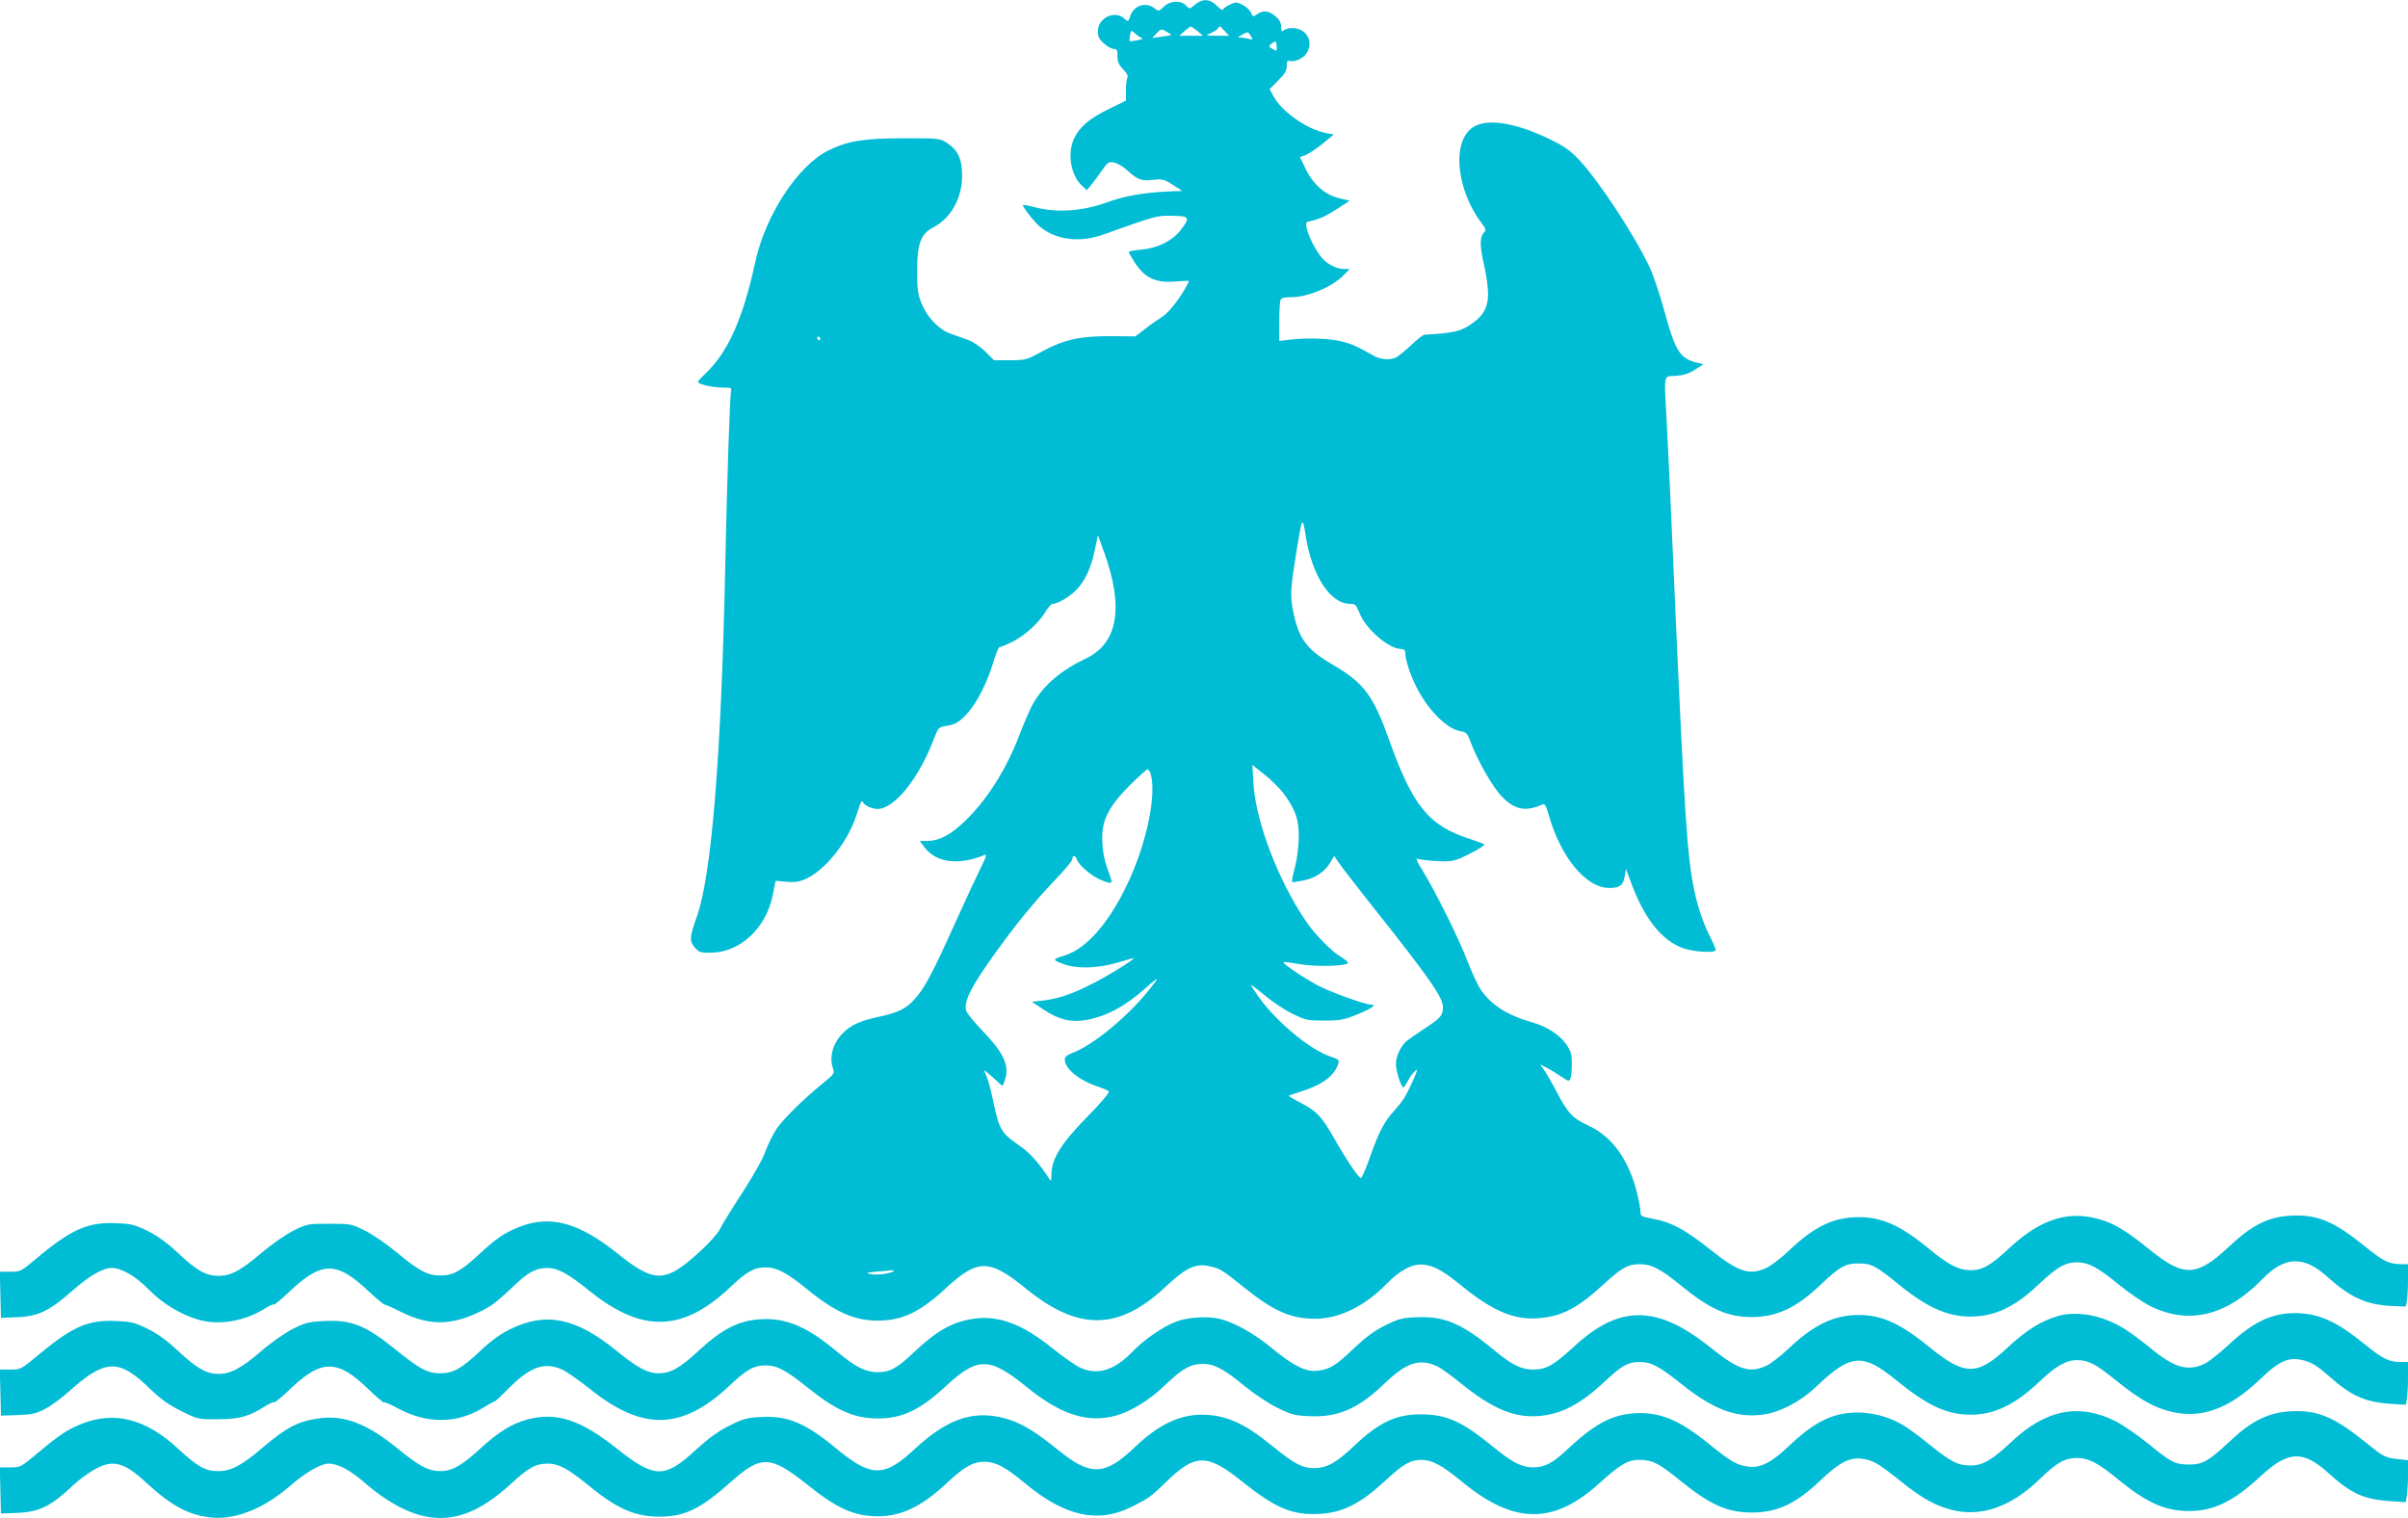
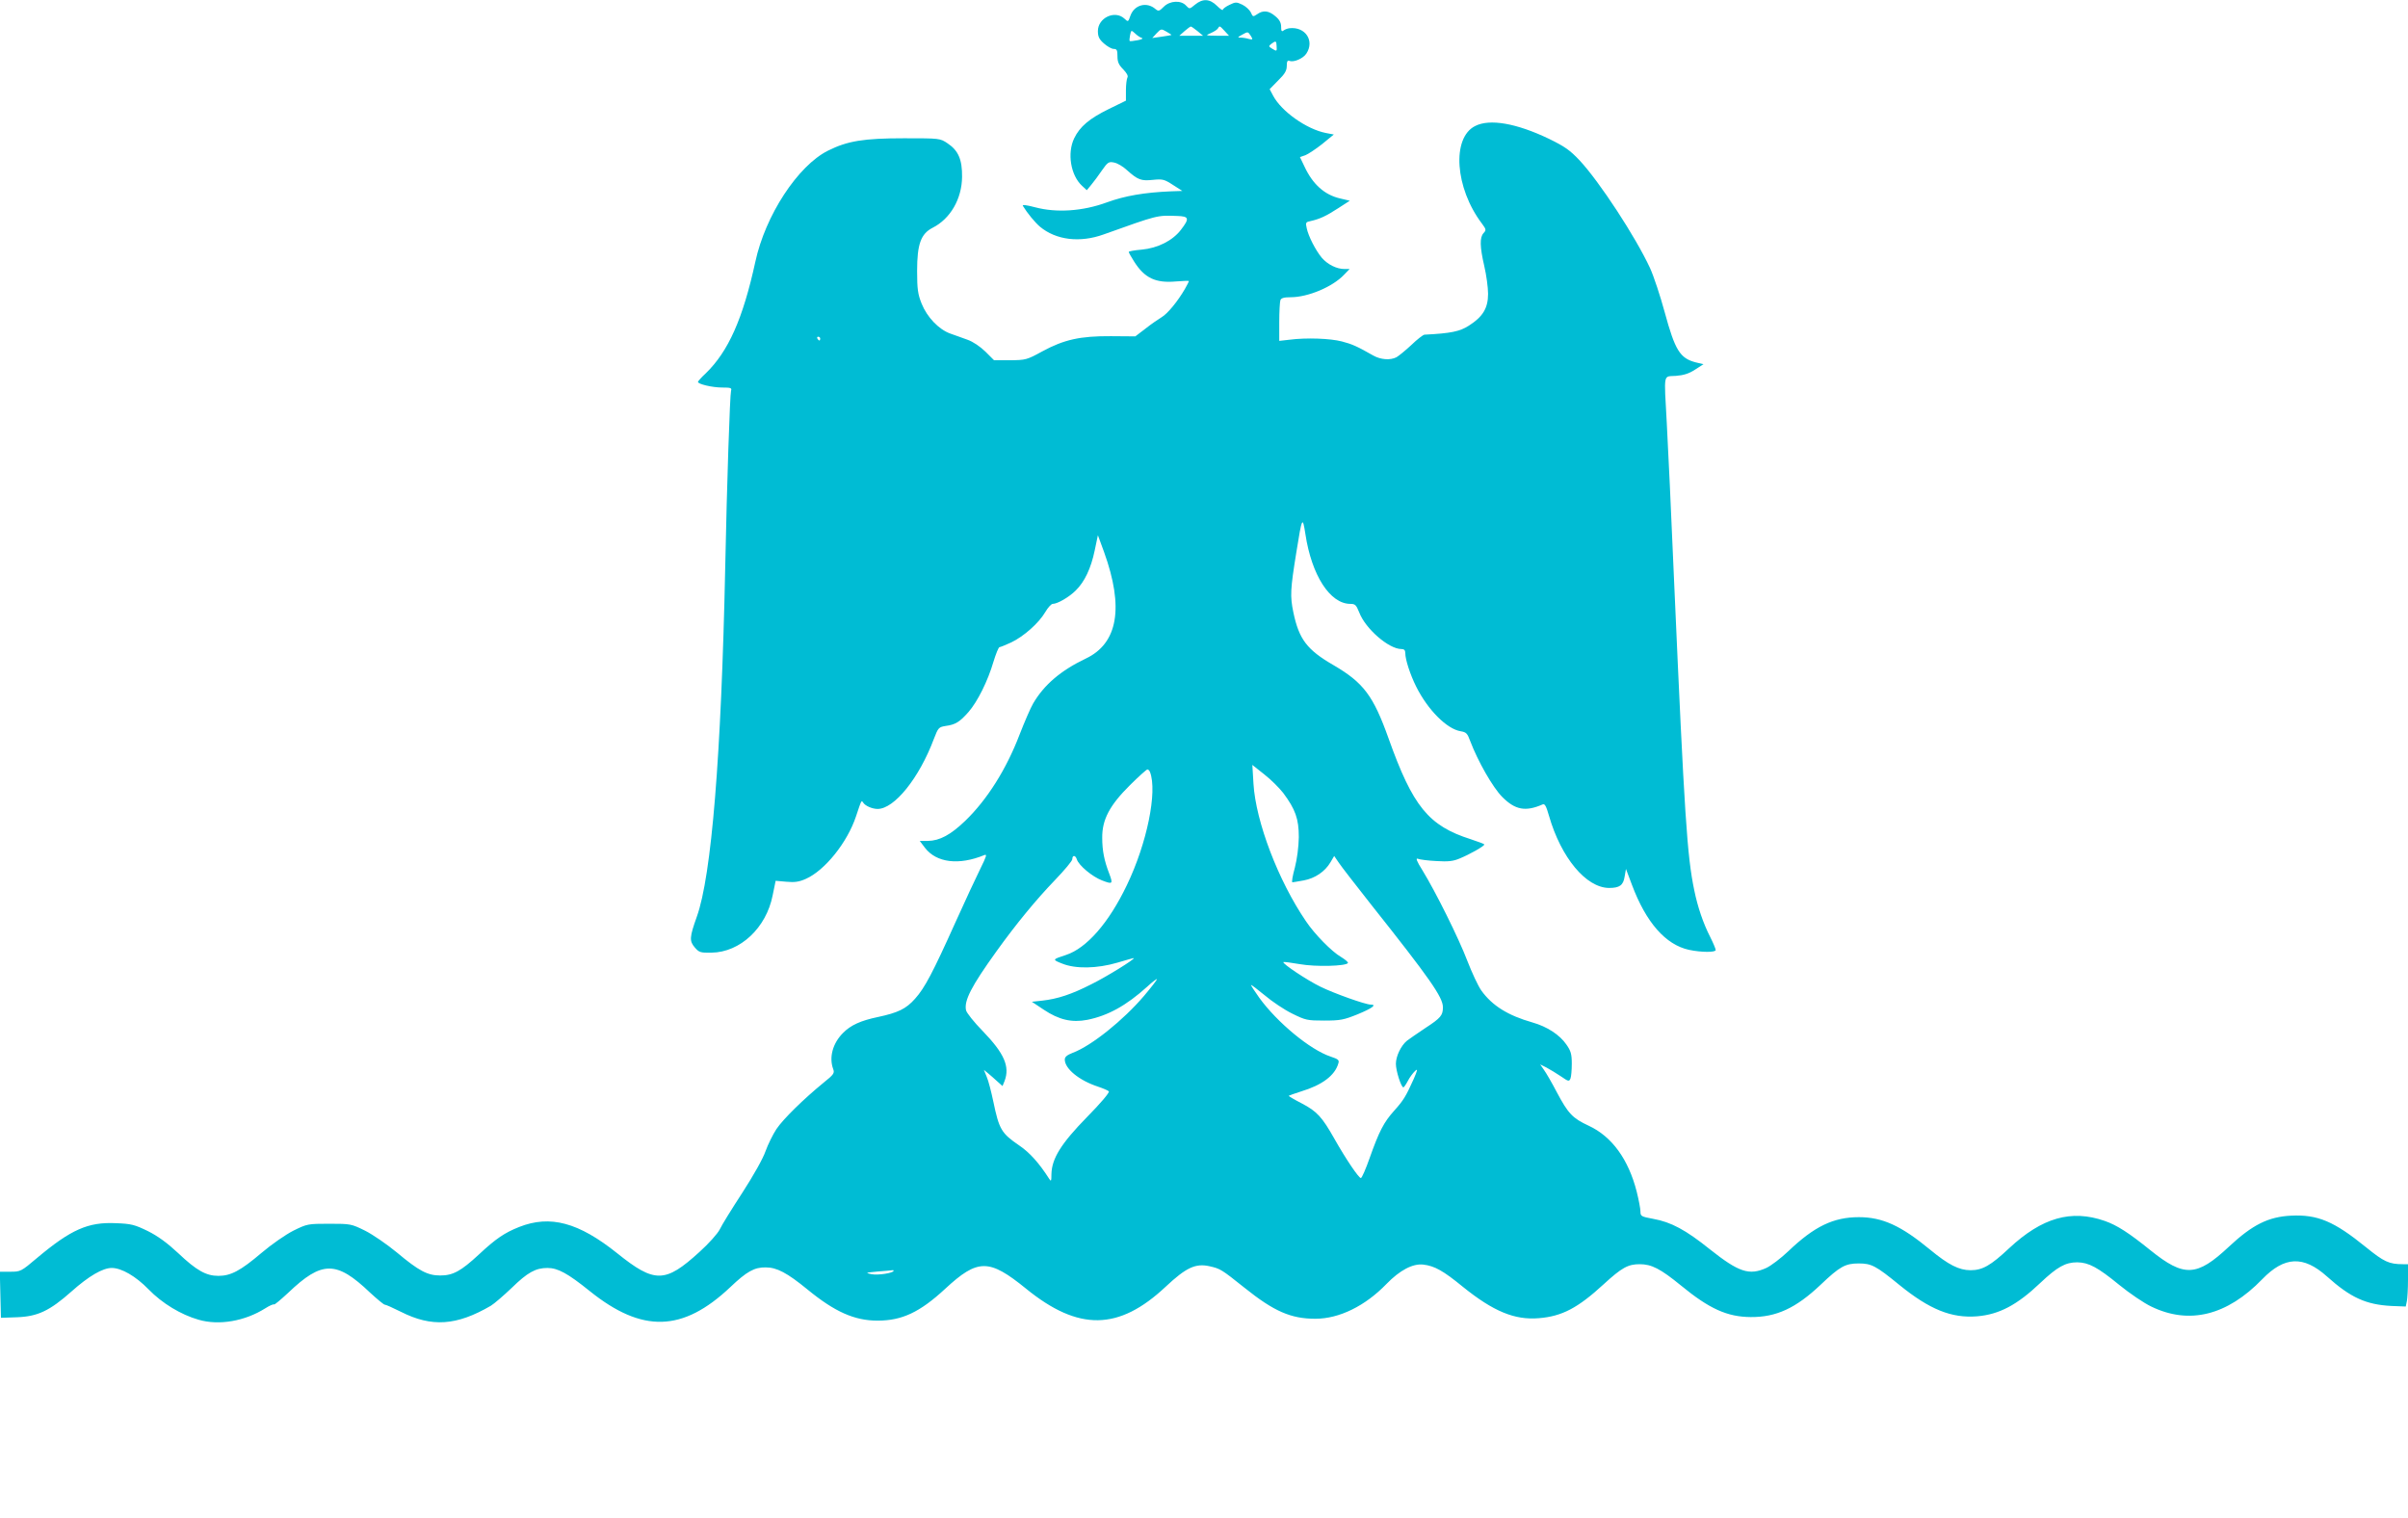
<svg xmlns="http://www.w3.org/2000/svg" version="1.0" width="1280pt" height="807pt" viewBox="0 0 1280 807" preserveAspectRatio="xMidYMid meet">
  <g transform="translate(0,807) scale(0.1,-0.1)" fill="#00bcd4" stroke="none">
    <path d="M6352 8045 c-29 -24 -29 -24 -47 -5 -27 30 -86 27 -119 -6 -24 -24 -28 -25 -44 -12 -46 40 -112 23 -133 -35 -12 -34 -12 -35 -32 -16 -51 47 -141 4 -141 -66 0 -30 7 -44 32 -66 18 -16 41 -29 52 -29 17 0 20 -7 20 -39 0 -31 7 -46 31 -70 19 -20 27 -35 22 -43 -4 -7 -8 -38 -8 -68 l0 -55 -92 -45 c-102 -50 -153 -93 -183 -155 -38 -79 -19 -197 42 -253 l25 -23 24 29 c13 16 39 50 57 77 30 43 36 47 64 41 17 -3 48 -21 68 -40 58 -52 76 -59 139 -52 51 5 60 3 106 -27 l50 -32 -60 -2 c-143 -6 -246 -24 -342 -59 -128 -47 -267 -56 -380 -26 -45 12 -70 15 -66 8 23 -38 64 -88 91 -111 85 -71 212 -87 339 -41 291 104 282 102 391 98 63 -2 66 -13 19 -74 -44 -57 -122 -97 -209 -105 -38 -3 -68 -9 -68 -12 0 -4 13 -27 29 -52 55 -87 114 -115 223 -105 37 3 68 4 68 2 0 -2 -10 -22 -22 -43 -38 -65 -91 -130 -123 -149 -16 -10 -55 -36 -85 -60 l-55 -42 -130 1 c-163 1 -249 -18 -365 -81 -82 -45 -88 -46 -171 -47 l-85 0 -46 46 c-28 27 -66 53 -95 63 -26 10 -68 24 -92 33 -61 22 -123 87 -152 159 -20 50 -24 77 -24 174 0 142 20 197 82 229 95 48 156 154 157 271 1 92 -20 140 -77 178 -40 27 -42 27 -231 27 -215 0 -301 -14 -405 -66 -160 -80 -333 -344 -386 -591 -66 -302 -143 -476 -264 -593 -23 -21 -41 -42 -41 -45 0 -12 77 -30 129 -30 45 0 52 -2 47 -17 -6 -20 -22 -490 -31 -938 -21 -1006 -73 -1641 -151 -1858 -39 -109 -40 -129 -11 -163 23 -27 31 -29 89 -28 153 2 291 132 325 304 l16 78 57 -5 c44 -4 67 -1 103 15 102 45 221 194 267 332 29 87 29 88 38 74 11 -18 49 -34 77 -34 89 0 221 164 299 372 23 60 26 63 62 69 53 7 75 21 122 74 48 55 103 165 133 268 13 42 27 77 32 77 4 0 32 11 62 25 67 32 147 103 181 161 14 24 32 44 40 44 25 0 87 36 122 71 47 46 81 117 101 213 l17 81 33 -90 c106 -294 74 -485 -98 -566 -132 -63 -221 -139 -279 -238 -14 -24 -46 -98 -72 -165 -71 -186 -173 -347 -289 -459 -78 -75 -136 -106 -199 -107 l-43 0 28 -37 c61 -79 180 -94 316 -38 15 6 10 -8 -21 -71 -22 -44 -81 -171 -132 -284 -122 -271 -164 -351 -216 -409 -48 -54 -90 -74 -197 -97 -91 -19 -145 -43 -186 -85 -55 -55 -75 -130 -52 -192 8 -21 3 -29 -51 -72 -104 -85 -214 -192 -251 -247 -19 -29 -45 -82 -58 -118 -13 -38 -64 -129 -123 -220 -56 -86 -110 -173 -120 -195 -11 -22 -59 -76 -108 -120 -182 -166 -238 -167 -437 -7 -205 164 -356 205 -521 140 -78 -31 -124 -62 -214 -146 -96 -89 -138 -112 -206 -112 -67 0 -113 24 -230 122 -52 43 -129 96 -169 116 -73 36 -77 37 -191 37 -114 0 -118 -1 -191 -37 -41 -21 -115 -72 -169 -118 -112 -95 -163 -122 -229 -122 -65 0 -116 28 -214 121 -58 54 -107 90 -161 117 -70 34 -88 39 -170 42 -148 7 -239 -34 -418 -184 -86 -73 -89 -74 -143 -74 l-56 0 3 -122 3 -123 85 3 c110 4 174 34 290 137 92 82 166 125 214 125 52 0 128 -44 196 -114 72 -74 171 -134 265 -161 109 -32 247 -8 356 61 22 14 43 23 46 20 3 -2 36 26 75 62 179 171 256 172 435 1 38 -35 73 -64 78 -64 6 0 44 -17 86 -38 164 -83 296 -74 478 32 18 11 68 54 111 95 84 82 127 106 190 106 55 0 107 -28 225 -123 279 -224 494 -218 747 21 87 83 128 106 188 105 59 0 113 -28 223 -118 144 -118 249 -165 372 -165 130 0 225 45 359 169 174 161 233 161 430 1 279 -227 493 -224 743 11 108 101 158 125 233 108 57 -13 62 -16 185 -114 157 -126 247 -165 377 -165 127 0 265 68 378 185 71 73 139 109 195 103 61 -7 107 -33 212 -119 160 -129 274 -177 403 -166 123 10 207 54 344 180 97 89 130 107 192 107 63 0 110 -24 219 -113 152 -125 247 -167 371 -168 136 -1 240 47 372 172 102 97 131 113 202 113 68 0 91 -12 216 -114 161 -131 278 -178 414 -167 117 10 212 60 335 177 91 86 134 110 197 110 61 -1 108 -26 223 -120 55 -45 132 -97 170 -115 202 -98 403 -48 590 145 118 122 219 127 344 15 126 -113 208 -150 343 -157 l76 -3 6 29 c3 15 6 66 6 112 l0 84 -27 0 c-74 0 -101 13 -196 90 -170 138 -257 175 -399 168 -120 -6 -205 -48 -330 -165 -171 -160 -238 -163 -417 -19 -114 92 -177 133 -243 156 -178 62 -333 18 -508 -145 -98 -92 -142 -117 -205 -117 -62 0 -118 29 -215 109 -155 128 -254 173 -379 173 -135 0 -237 -49 -375 -181 -40 -38 -93 -78 -117 -89 -91 -41 -146 -23 -301 100 -127 102 -205 144 -300 161 -64 12 -68 14 -68 39 0 15 -9 62 -20 106 -44 172 -132 293 -255 350 -86 40 -109 64 -170 179 -26 50 -57 103 -68 118 l-20 29 34 -17 c19 -10 53 -31 77 -47 39 -27 43 -28 50 -11 4 10 7 45 7 79 0 51 -5 68 -29 102 -35 51 -102 95 -180 117 -130 37 -214 89 -272 170 -17 24 -50 95 -74 157 -46 121 -169 368 -239 482 -31 49 -37 67 -24 61 10 -4 54 -10 98 -12 63 -4 90 -1 125 14 51 21 130 65 130 74 0 3 -33 15 -72 28 -224 71 -308 174 -437 536 -81 227 -133 296 -292 389 -142 82 -184 138 -214 281 -18 87 -16 122 16 320 30 188 33 193 48 96 33 -219 131 -371 239 -371 26 0 31 -6 47 -45 32 -86 157 -195 224 -195 15 0 21 -6 21 -22 0 -34 26 -114 58 -178 62 -124 163 -225 236 -237 30 -5 36 -11 51 -52 41 -108 120 -247 171 -298 68 -68 123 -79 214 -39 12 5 19 -9 34 -61 64 -222 197 -382 319 -383 56 0 76 14 83 61 l7 40 32 -85 c75 -200 179 -318 303 -345 66 -14 142 -14 142 -1 0 6 -13 37 -29 69 -37 72 -67 160 -85 249 -38 181 -52 396 -106 1617 -16 374 -34 763 -40 865 -15 275 -20 247 48 252 41 3 70 12 102 33 l45 29 -42 10 c-83 22 -109 64 -164 266 -23 85 -58 191 -78 235 -77 166 -268 458 -374 572 -52 55 -79 74 -163 115 -173 83 -316 108 -393 68 -125 -63 -107 -329 36 -518 23 -31 24 -35 9 -51 -21 -23 -20 -72 4 -176 11 -47 20 -113 20 -147 0 -76 -28 -122 -102 -169 -48 -31 -96 -41 -236 -48 -8 -1 -39 -25 -70 -55 -31 -29 -67 -58 -79 -65 -33 -17 -84 -13 -123 9 -86 49 -113 61 -167 75 -61 16 -190 21 -280 9 l-53 -6 0 100 c0 55 3 107 6 116 4 12 20 16 54 16 93 0 223 55 284 119 l30 31 -27 0 c-42 0 -90 24 -121 60 -33 40 -71 114 -80 157 -7 30 -5 33 21 38 49 11 83 27 146 68 l62 40 -51 12 c-83 19 -146 75 -190 170 l-24 50 29 10 c15 6 56 33 90 60 l61 50 -42 8 c-102 20 -236 114 -281 199 l-18 34 45 46 c36 35 46 53 46 78 0 24 4 31 15 26 23 -8 72 13 89 39 45 68 -5 144 -89 135 -11 -1 -26 -7 -32 -12 -10 -8 -13 -3 -13 20 0 21 -9 38 -31 56 -35 30 -65 33 -97 10 -21 -14 -23 -14 -33 10 -7 14 -27 32 -45 41 -31 15 -37 15 -69 -1 -19 -9 -35 -21 -35 -26 0 -5 -14 4 -31 21 -38 38 -76 40 -117 6z m13 -140 l30 -25 -63 0 -63 0 28 25 c15 13 30 24 33 24 3 0 19 -11 35 -24z m145 0 l23 -25 -64 0 c-63 1 -63 1 -33 14 18 8 35 19 38 25 9 15 9 15 36 -14z m-283 -21 c-1 -1 -24 -5 -52 -9 l-50 -7 23 25 c23 24 25 25 52 9 16 -9 28 -17 27 -18z m-157 -16 c8 -3 -2 -8 -24 -12 -21 -4 -39 -6 -41 -4 -2 2 -1 16 2 31 6 28 6 28 27 9 11 -11 28 -22 36 -24z m579 11 c12 -20 11 -21 -11 -16 -12 4 -32 7 -43 7 -18 0 -17 2 5 14 34 19 33 19 49 -5z m137 -54 c2 -29 1 -29 -25 -13 -18 11 -18 13 -3 25 24 18 27 16 28 -12z m-2426 -1555 c0 -5 -2 -10 -4 -10 -3 0 -8 5 -11 10 -3 6 -1 10 4 10 6 0 11 -4 11 -10z m2461 -2415 c65 -87 83 -138 83 -235 -1 -52 -9 -115 -21 -162 -12 -43 -18 -78 -13 -78 4 0 31 5 60 10 60 11 113 47 142 96 l20 34 24 -35 c13 -20 91 -120 172 -223 312 -393 382 -493 382 -546 0 -43 -11 -57 -94 -111 -45 -30 -88 -60 -97 -67 -32 -26 -59 -83 -59 -123 0 -37 28 -125 40 -125 3 0 14 16 24 35 10 19 27 42 38 52 15 14 14 7 -7 -42 -43 -95 -54 -113 -104 -169 -55 -61 -80 -109 -131 -253 -20 -57 -41 -105 -46 -105 -11 -1 -80 101 -141 209 -65 115 -92 145 -172 187 -39 20 -71 39 -71 41 0 1 30 12 68 24 109 33 178 84 196 148 6 18 0 23 -42 37 -108 36 -283 181 -378 312 -24 34 -44 64 -44 68 0 3 32 -21 72 -54 40 -34 106 -78 147 -98 71 -35 80 -37 170 -37 86 0 105 4 179 34 75 31 103 51 68 51 -28 0 -196 60 -267 95 -70 34 -204 123 -197 131 2 2 41 -3 87 -11 83 -15 246 -11 256 6 3 4 -15 19 -38 33 -47 27 -139 120 -185 189 -147 215 -267 530 -279 731 l-6 100 63 -50 c35 -27 80 -72 101 -99z m-708 111 c40 -104 -16 -379 -123 -601 -96 -201 -214 -335 -323 -371 -74 -24 -75 -25 -21 -46 71 -29 185 -27 294 5 47 14 86 25 87 24 5 -6 -145 -99 -226 -139 -104 -53 -179 -78 -261 -87 l-55 -6 63 -42 c81 -54 149 -70 232 -54 109 22 206 75 318 176 28 26 52 44 52 40 0 -4 -31 -44 -69 -89 -110 -129 -279 -265 -378 -302 -31 -12 -43 -22 -43 -36 0 -49 76 -111 176 -144 27 -9 53 -20 58 -25 6 -5 -43 -63 -116 -137 -139 -142 -187 -221 -189 -303 0 -38 -2 -41 -12 -25 -53 83 -104 140 -159 177 -95 65 -107 85 -138 234 -11 52 -26 111 -35 131 l-15 37 22 -18 c13 -11 35 -30 50 -44 l27 -24 11 27 c29 77 -2 147 -116 265 -46 47 -86 97 -89 111 -11 51 28 127 161 312 107 149 212 276 311 379 51 53 93 103 93 112 0 23 17 22 24 -1 11 -33 82 -92 134 -112 57 -22 59 -19 38 37 -26 67 -37 121 -37 189 -1 97 39 173 148 281 46 46 88 83 92 83 5 0 11 -6 14 -14z m-1363 -2651 c0 -12 -84 -25 -118 -18 -34 7 -32 8 33 14 39 3 73 6 78 7 4 1 7 0 7 -3z" />
-     <path d="M10941 1075 c-90 -26 -171 -76 -268 -167 -162 -152 -229 -152 -414 -1 -157 128 -255 173 -378 173 -132 0 -239 -51 -374 -179 -41 -39 -94 -80 -118 -91 -91 -41 -148 -22 -298 98 -282 226 -482 228 -723 5 -110 -101 -149 -123 -218 -123 -64 0 -113 24 -210 105 -168 139 -262 179 -406 173 -82 -3 -100 -8 -170 -43 -56 -27 -103 -62 -166 -121 -97 -93 -128 -112 -192 -120 -61 -9 -128 24 -238 114 -99 83 -209 144 -287 162 -65 15 -170 8 -231 -16 -70 -27 -170 -96 -230 -159 -97 -100 -185 -127 -278 -85 -24 11 -89 56 -145 101 -164 133 -293 180 -429 158 -110 -18 -190 -64 -312 -179 -87 -83 -126 -104 -191 -104 -64 0 -115 26 -217 110 -158 133 -273 181 -409 171 -113 -7 -200 -52 -321 -163 -102 -95 -151 -123 -216 -124 -59 0 -112 28 -225 120 -216 176 -376 208 -566 114 -51 -25 -102 -62 -158 -115 -100 -94 -144 -119 -213 -119 -67 0 -110 23 -237 126 -161 130 -234 159 -382 152 -78 -4 -98 -9 -163 -41 -41 -21 -115 -72 -168 -118 -107 -92 -165 -123 -230 -122 -63 0 -115 30 -213 122 -58 54 -107 90 -161 117 -70 34 -88 39 -170 42 -149 7 -231 -30 -413 -181 -91 -76 -93 -77 -148 -77 l-56 0 3 -122 3 -123 90 3 c77 3 98 8 147 34 31 16 87 58 125 92 192 172 264 175 427 17 62 -60 102 -88 170 -122 89 -44 90 -44 195 -43 113 0 164 14 252 70 22 14 43 23 46 20 4 -3 41 28 84 69 168 161 253 161 418 0 43 -41 80 -73 83 -70 3 3 34 -10 69 -29 158 -87 322 -85 462 4 26 16 51 30 55 30 4 0 39 32 77 71 113 114 190 141 283 99 24 -11 89 -56 145 -101 283 -228 493 -223 749 19 87 83 126 104 188 104 60 0 106 -24 222 -117 152 -122 248 -165 374 -165 130 0 225 45 362 172 170 157 232 156 431 -6 178 -145 320 -191 469 -152 84 23 181 82 267 165 91 87 134 111 199 111 61 0 110 -26 221 -117 50 -41 127 -93 173 -115 75 -38 92 -42 171 -46 154 -7 262 40 402 175 117 112 186 134 281 89 19 -9 77 -51 127 -92 163 -132 282 -182 411 -171 122 10 223 64 353 186 86 81 121 101 180 101 65 0 103 -20 224 -116 170 -137 294 -183 437 -163 86 11 198 70 276 144 188 180 250 185 430 38 166 -135 269 -183 396 -183 125 0 237 54 364 175 86 82 142 115 198 115 64 0 100 -19 209 -107 126 -102 206 -147 298 -168 158 -37 306 18 465 170 110 106 158 126 245 101 39 -12 71 -33 124 -80 119 -107 194 -140 338 -149 l71 -4 6 30 c3 16 6 67 6 113 l0 84 -34 0 c-68 0 -96 14 -197 95 -149 122 -245 164 -369 165 -125 0 -223 -47 -354 -169 -50 -46 -108 -92 -131 -102 -87 -40 -160 -18 -285 86 -43 35 -102 79 -132 98 -116 74 -251 101 -357 72z" />
-     <path d="M9817 558 c-104 -13 -194 -65 -314 -180 -86 -82 -147 -113 -210 -104 -60 8 -93 27 -203 116 -166 135 -269 177 -408 167 -120 -9 -211 -60 -359 -199 -70 -66 -114 -88 -175 -88 -61 1 -110 26 -217 114 -159 130 -242 167 -376 168 -133 1 -226 -43 -357 -168 -94 -89 -145 -118 -213 -118 -64 0 -104 22 -230 124 -144 117 -241 159 -366 160 -120 0 -231 -53 -356 -172 -160 -153 -236 -156 -408 -16 -112 91 -181 134 -250 158 -181 62 -328 19 -511 -151 -164 -153 -231 -153 -416 -1 -165 137 -259 177 -400 170 -77 -4 -96 -9 -170 -46 -59 -29 -110 -66 -176 -126 -169 -157 -222 -156 -423 4 -192 153 -320 195 -474 155 -83 -22 -155 -66 -254 -157 -98 -90 -149 -118 -212 -118 -63 1 -110 26 -224 119 -164 134 -286 181 -422 161 -109 -15 -172 -48 -303 -160 -107 -91 -163 -120 -230 -120 -68 0 -109 23 -212 118 -172 160 -339 203 -515 133 -73 -29 -118 -59 -228 -151 -94 -79 -96 -80 -150 -80 l-56 0 3 -122 3 -123 85 3 c120 5 181 35 300 148 25 24 72 59 104 78 102 61 162 47 283 -65 135 -125 231 -176 353 -186 127 -11 278 51 416 172 77 67 160 115 200 115 52 0 117 -35 200 -108 96 -83 201 -144 290 -167 162 -42 308 9 483 170 92 85 129 105 193 105 57 0 107 -27 213 -113 155 -128 251 -170 385 -169 131 1 215 42 372 182 163 146 212 145 407 -10 162 -130 252 -170 378 -170 124 0 232 52 361 172 95 90 144 118 204 118 62 -1 110 -26 222 -119 210 -173 385 -210 563 -120 92 47 100 52 181 131 156 152 218 152 402 5 182 -146 272 -183 418 -174 120 7 214 55 341 172 100 93 138 115 198 115 57 -1 107 -28 218 -119 274 -225 485 -226 728 -4 108 98 150 123 210 123 69 0 103 -17 213 -106 165 -134 255 -174 388 -174 133 0 235 48 364 172 98 93 154 123 219 114 60 -8 85 -23 207 -120 112 -90 181 -128 267 -151 158 -42 319 14 475 166 89 86 130 109 196 109 61 -1 110 -26 216 -113 154 -126 250 -169 380 -169 131 0 236 52 383 189 144 132 222 135 358 11 116 -105 184 -137 318 -147 l91 -6 6 35 c3 19 6 69 6 112 l0 76 -62 7 c-59 7 -69 12 -153 80 -178 144 -265 181 -409 173 -116 -6 -206 -50 -316 -153 -121 -113 -151 -130 -224 -130 -75 1 -95 11 -222 115 -54 44 -131 96 -170 116 -194 97 -372 61 -555 -113 -99 -93 -150 -123 -212 -123 -69 0 -103 17 -214 106 -56 46 -122 94 -146 108 -91 54 -200 77 -300 64z" />
  </g>
</svg>